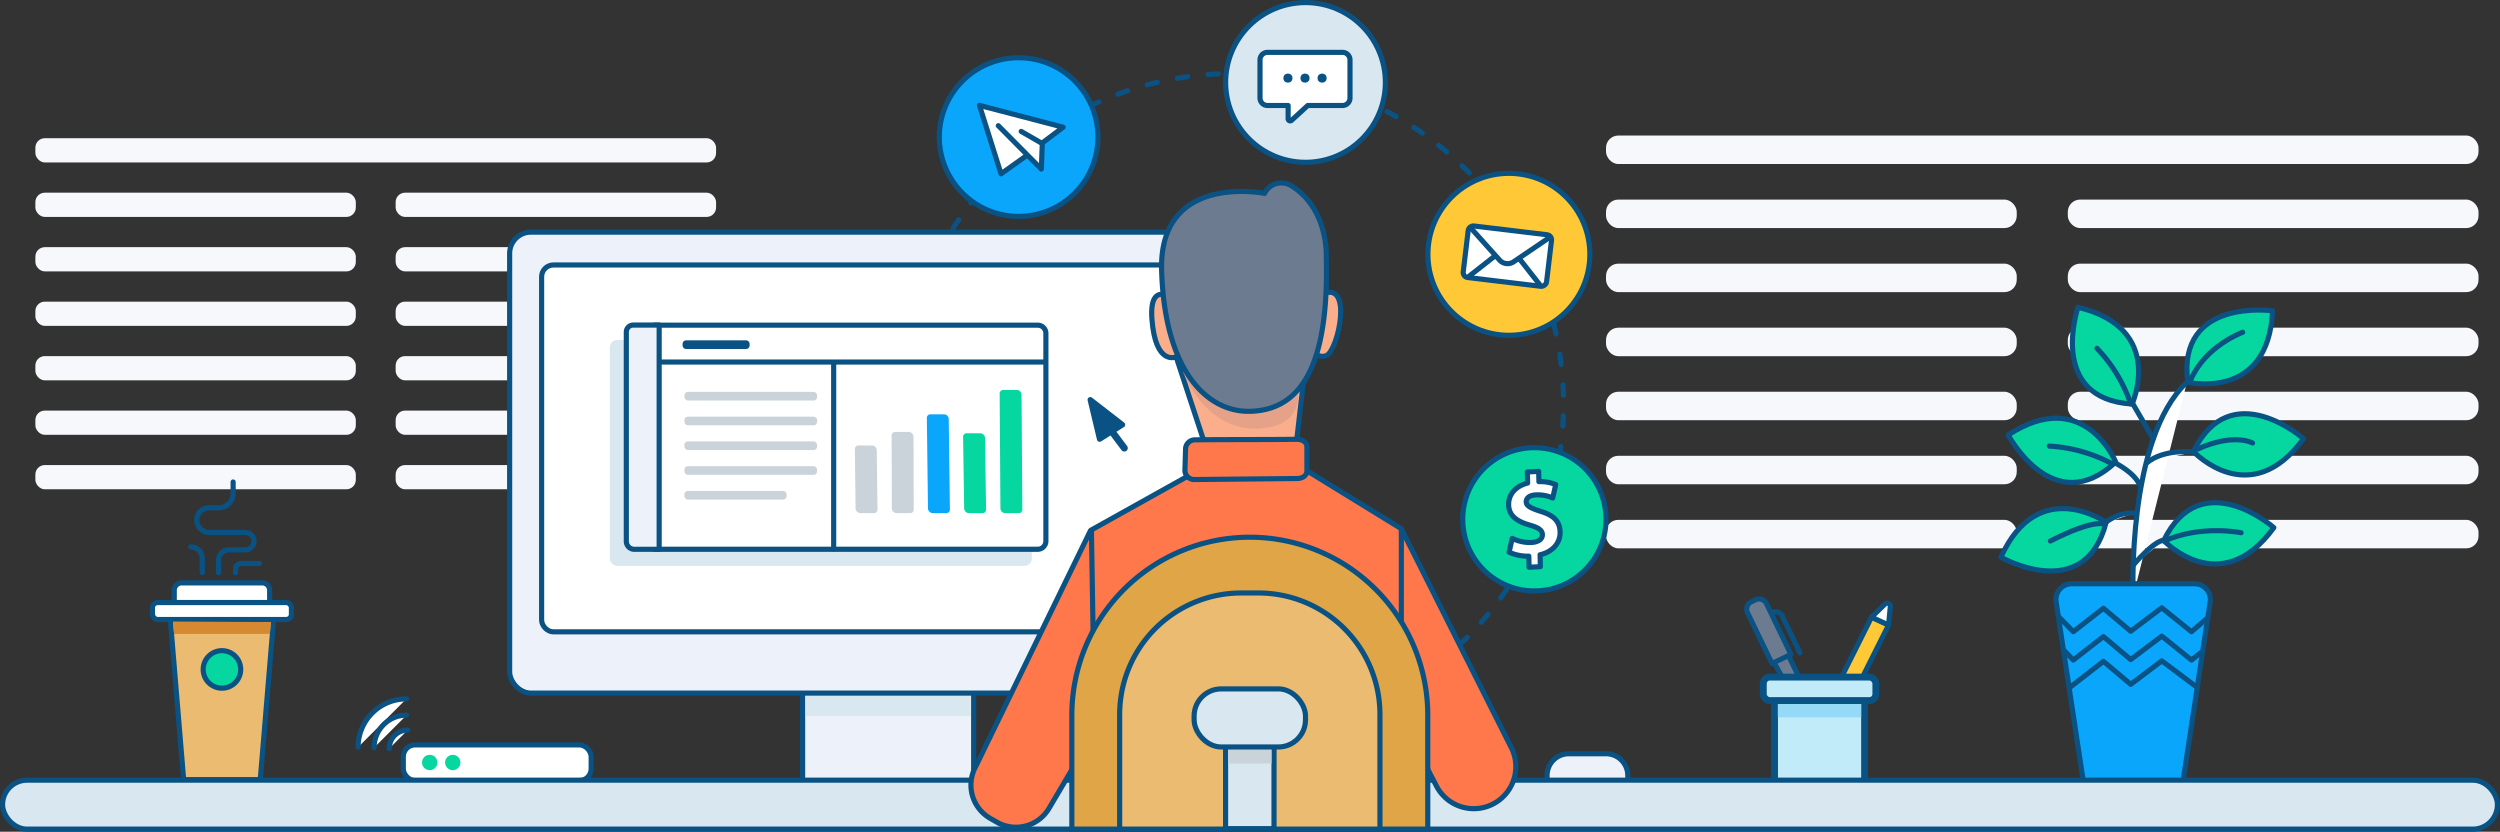
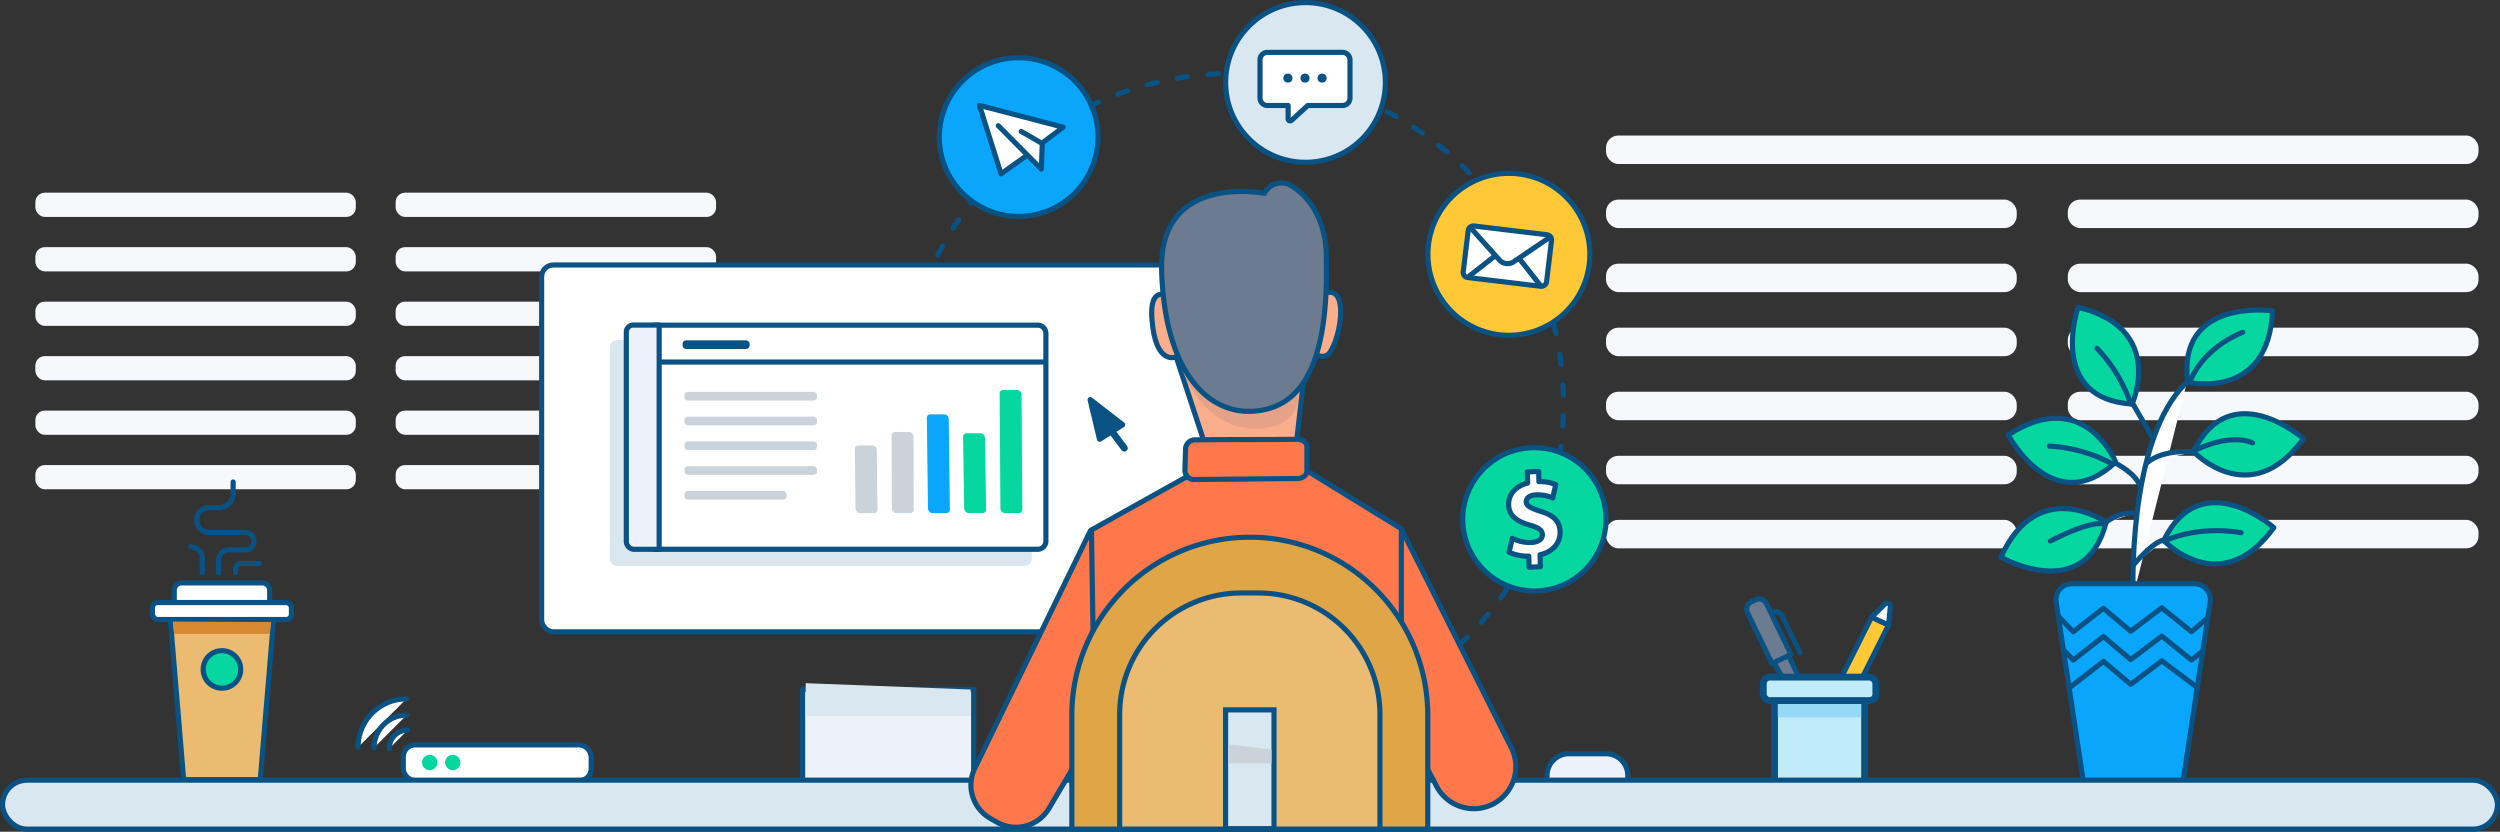
<svg xmlns="http://www.w3.org/2000/svg" width="728.538" height="242.374" viewBox="0 0 728.538 242.374">
  <rect x="0" y="0" width="728.538" height="242.374" fill="#333333" stroke="none" />
  <g id="Group_2287" data-name="Group 2287" transform="translate(-1980.255 -335.426)">
    <g id="Group_2262" data-name="Group 2262" transform="translate(14.037)">
-       <rect id="Rectangle_891" data-name="Rectangle 891" width="198.37" height="7.061" rx="2.744" transform="translate(1976.526 375.703)" fill="#f6f8fc" />
      <rect id="Rectangle_892" data-name="Rectangle 892" width="93.381" height="7.061" rx="2.744" transform="translate(1976.526 391.578)" fill="#f6f8fc" />
      <rect id="Rectangle_893" data-name="Rectangle 893" width="93.381" height="7.061" rx="2.744" transform="translate(1976.526 407.453)" fill="#f6f8fc" />
      <rect id="Rectangle_894" data-name="Rectangle 894" width="93.381" height="7.061" rx="2.744" transform="translate(1976.526 423.327)" fill="#f6f8fc" />
      <rect id="Rectangle_895" data-name="Rectangle 895" width="93.381" height="7.061" rx="2.744" transform="translate(1976.526 439.202)" fill="#f6f8fc" />
      <rect id="Rectangle_896" data-name="Rectangle 896" width="93.381" height="7.061" rx="2.744" transform="translate(1976.526 455.077)" fill="#f6f8fc" />
      <rect id="Rectangle_897" data-name="Rectangle 897" width="93.381" height="7.061" rx="2.744" transform="translate(1976.526 470.952)" fill="#f6f8fc" />
      <rect id="Rectangle_898" data-name="Rectangle 898" width="93.381" height="7.061" rx="2.744" transform="translate(2081.514 391.578)" fill="#f6f8fc" />
      <rect id="Rectangle_899" data-name="Rectangle 899" width="93.381" height="7.061" rx="2.744" transform="translate(2081.514 407.453)" fill="#f6f8fc" />
      <rect id="Rectangle_900" data-name="Rectangle 900" width="93.381" height="7.061" rx="2.744" transform="translate(2081.514 423.327)" fill="#f6f8fc" />
      <rect id="Rectangle_901" data-name="Rectangle 901" width="93.381" height="7.061" rx="2.744" transform="translate(2081.514 439.202)" fill="#f6f8fc" />
      <rect id="Rectangle_902" data-name="Rectangle 902" width="93.381" height="7.061" rx="2.744" transform="translate(2081.514 455.077)" fill="#f6f8fc" />
      <rect id="Rectangle_903" data-name="Rectangle 903" width="93.381" height="7.061" rx="2.744" transform="translate(2081.514 470.952)" fill="#f6f8fc" />
    </g>
    <g id="Group_2263" data-name="Group 2263">
      <path id="Rectangle_904" data-name="Rectangle 904" d="M2.16,0H25.636A2.16,2.16,0,0,1,27.8,2.16V6.127a0,0,0,0,1,0,0H0a0,0,0,0,1,0,0V2.16A2.16,2.16,0,0,1,2.16,0Z" transform="translate(2031.035 505.282)" fill="#fff" stroke="#095283" stroke-linecap="round" stroke-linejoin="round" stroke-width="1.5" />
      <path id="Path_3830" data-name="Path 3830" d="M2056.1,562.629h-22.328l-4.085-49.005h30.5Z" fill="#eabb71" stroke="#095283" stroke-width="1.5" />
      <circle id="Ellipse_266" data-name="Ellipse 266" cx="5.468" cy="5.468" r="5.468" transform="translate(2039.465 525.037)" fill="#06d6a0" stroke="#095283" stroke-linecap="round" stroke-linejoin="round" stroke-width="1.5" />
      <rect id="Rectangle_905" data-name="Rectangle 905" width="40.491" height="4.941" rx="1.516" transform="translate(2024.687 511.014)" fill="#fff" stroke="#095283" stroke-linecap="round" stroke-linejoin="round" stroke-width="1.5" />
    </g>
    <g id="Group_2264" data-name="Group 2264">
      <path id="Path_3831" data-name="Path 3831" d="M2048.191,475.887v3.369a4.129,4.129,0,0,1-4.129,4.129H2041.2a3.6,3.6,0,0,0-3.6,3.6h0a3.6,3.6,0,0,0,3.6,3.6h10.524a2.542,2.542,0,0,1,2.543,2.543h0a2.542,2.542,0,0,1-2.543,2.542h-4.753a3.016,3.016,0,0,0-3.016,3.017v3.623" fill="none" stroke="#095283" stroke-linecap="round" stroke-linejoin="round" stroke-width="1.5" />
      <path id="Path_3832" data-name="Path 3832" d="M2039.2,502.314v-4.17a3.339,3.339,0,0,0-3.339-3.339h0" fill="none" stroke="#095283" stroke-linecap="round" stroke-linejoin="round" stroke-width="1.5" />
      <path id="Path_3833" data-name="Path 3833" d="M2048.916,502.314v-1.028a1.657,1.657,0,0,1,1.657-1.656h5.265" fill="none" stroke="#095283" stroke-linecap="round" stroke-linejoin="round" stroke-width="1.5" />
    </g>
    <path id="Path_3834" data-name="Path 3834" d="M2059.292,518.561l-28.51-.159.259-3.443,27.933-.014Z" transform="translate(4089.954 1035.112) rotate(180)" fill="#d78932" />
    <rect id="Rectangle_906" data-name="Rectangle 906" width="54.748" height="10.402" rx="3.441" transform="translate(2097.781 552.496)" fill="#fff" stroke="#095283" stroke-linecap="round" stroke-linejoin="round" stroke-width="1.5" />
    <g id="Group_2265" data-name="Group 2265" transform="translate(37.156)">
      <rect id="Rectangle_907" data-name="Rectangle 907" width="254.264" height="8.302" rx="3.579" transform="translate(2411.115 374.923)" fill="#f6f8fc" />
      <rect id="Rectangle_908" data-name="Rectangle 908" width="119.693" height="8.302" rx="3.579" transform="translate(2411.115 393.588)" fill="#f6f8fc" />
      <rect id="Rectangle_909" data-name="Rectangle 909" width="119.693" height="8.302" rx="3.579" transform="translate(2411.115 412.254)" fill="#f6f8fc" />
      <rect id="Rectangle_910" data-name="Rectangle 910" width="119.693" height="8.302" rx="3.579" transform="translate(2411.115 430.92)" fill="#f6f8fc" />
      <rect id="Rectangle_911" data-name="Rectangle 911" width="119.693" height="8.302" rx="3.579" transform="translate(2411.115 449.585)" fill="#f6f8fc" />
      <rect id="Rectangle_912" data-name="Rectangle 912" width="119.693" height="8.302" rx="3.579" transform="translate(2411.115 468.251)" fill="#f6f8fc" />
      <rect id="Rectangle_913" data-name="Rectangle 913" width="119.693" height="8.302" rx="3.579" transform="translate(2411.115 486.917)" fill="#f6f8fc" />
      <rect id="Rectangle_914" data-name="Rectangle 914" width="119.693" height="8.302" rx="3.579" transform="translate(2545.687 393.588)" fill="#f6f8fc" />
      <rect id="Rectangle_915" data-name="Rectangle 915" width="119.693" height="8.302" rx="3.579" transform="translate(2545.687 412.254)" fill="#f6f8fc" />
      <rect id="Rectangle_916" data-name="Rectangle 916" width="119.693" height="8.302" rx="3.579" transform="translate(2545.687 430.92)" fill="#f6f8fc" />
      <rect id="Rectangle_917" data-name="Rectangle 917" width="119.693" height="8.302" rx="3.579" transform="translate(2545.687 449.585)" fill="#f6f8fc" />
      <rect id="Rectangle_918" data-name="Rectangle 918" width="119.693" height="8.302" rx="3.579" transform="translate(2545.687 468.251)" fill="#f6f8fc" />
      <rect id="Rectangle_919" data-name="Rectangle 919" width="119.693" height="8.302" rx="3.579" transform="translate(2545.687 486.917)" fill="#f6f8fc" />
    </g>
    <g id="Group_1826" data-name="Group 1826" transform="translate(15)">
      <g id="Group_1800" data-name="Group 1800">
        <path id="Path_3023" data-name="Path 3023" d="M2586.89,509.208s-1.958-45.77,15.664-62.412" fill="#fff" stroke="#095283" stroke-linecap="round" stroke-linejoin="round" stroke-width="1.5" />
        <line id="Line_317" data-name="Line 317" x1="6.305" y1="10.819" transform="translate(2586.4 452.425)" fill="#fff" stroke="#095283" stroke-linecap="round" stroke-linejoin="round" stroke-width="1.5" />
        <path id="Path_3024" data-name="Path 3024" d="M2590.891,470.291c4.977-4.16,13.621-3.18,13.621-3.18" fill="#fff" stroke="#095283" stroke-linecap="round" stroke-linejoin="round" stroke-width="1.5" />
        <path id="Path_3025" data-name="Path 3025" d="M2588.848,476.9c-1.469-3.671-6.853-6.363-6.853-6.363" fill="#fff" stroke="#095283" stroke-linecap="round" stroke-linejoin="round" stroke-width="1.5" />
        <path id="Path_3026" data-name="Path 3026" d="M2587.135,484.977c-4.65-.489-8.566,2.937-8.566,2.937" fill="#fff" stroke="#095283" stroke-linecap="round" stroke-linejoin="round" stroke-width="1.5" />
        <path id="Path_3027" data-name="Path 3027" d="M2595.946,492.809c-3.182.244-9.056,7.342-9.056,7.342" fill="#fff" stroke="#095283" stroke-linecap="round" stroke-linejoin="round" stroke-width="1.5" />
        <path id="Path_3028" data-name="Path 3028" d="M2602.8,446.8c-3.182-24.72,24.72-20.8,24.72-20.8C2626.295,452.425,2602.8,446.8,2602.8,446.8Z" fill="#06d6a0" stroke="#095283" stroke-linecap="round" stroke-linejoin="round" stroke-width="1.5" />
        <path id="Path_3029" data-name="Path 3029" d="M2586.581,453.174c-24.876-1.54-15.765-28.2-15.765-28.2C2596.543,431.163,2586.581,453.174,2586.581,453.174Z" fill="#06d6a0" stroke="#095283" stroke-linecap="round" stroke-linejoin="round" stroke-width="1.5" />
        <path id="Path_3030" data-name="Path 3030" d="M2581.806,470.072c-18.2,17.031-31.329-7.9-31.329-7.9C2572.64,447.718,2581.806,470.072,2581.806,470.072Z" fill="#06d6a0" stroke="#095283" stroke-linecap="round" stroke-linejoin="round" stroke-width="1.5" />
        <path id="Path_3031" data-name="Path 3031" d="M2579.01,487.649c-6.215,24.137-30.673,10.151-30.673,10.151C2559.278,473.706,2579.01,487.649,2579.01,487.649Z" fill="#06d6a0" stroke="#095283" stroke-linecap="round" stroke-linejoin="round" stroke-width="1.5" />
        <path id="Path_3032" data-name="Path 3032" d="M2595.793,492.934c10.964-22.384,32.092-3.744,32.092-3.744C2612.3,510.576,2595.793,492.934,2595.793,492.934Z" fill="#06d6a0" stroke="#095283" stroke-linecap="round" stroke-linejoin="round" stroke-width="1.5" />
        <path id="Path_3033" data-name="Path 3033" d="M2604.435,467.009c10.963-22.383,32.092-3.743,32.092-3.743C2620.943,484.651,2604.435,467.009,2604.435,467.009Z" fill="#06d6a0" stroke="#095283" stroke-linecap="round" stroke-linejoin="round" stroke-width="1.5" />
        <path id="Path_3022" data-name="Path 3022" d="M2609.338,510.839a4.54,4.54,0,0,0,.052-.69,4.613,4.613,0,0,0-4.612-4.613H2569a4.612,4.612,0,0,0-4.56,5.3l7.942,52.458H2601.4Z" fill="#0aa6fb" stroke="#095283" stroke-linecap="round" stroke-linejoin="round" stroke-width="1.5" />
        <path id="Path_3034" data-name="Path 3034" d="M2608.455,515.6l-4.577,3.921-8.644-6.97-9.061,6.831-7.947-6.692-8.782,6.831-4.11-4.227" fill="none" stroke="#095283" stroke-linecap="round" stroke-linejoin="round" stroke-width="1.5" />
        <path id="Path_3035" data-name="Path 3035" d="M2607.125,525.212l-3.247,2.56-8.644-6.971-9.062,6.831-7.947-6.692-8.782,6.832-2.794-2.907" fill="none" stroke="#095283" stroke-linecap="round" stroke-linejoin="round" stroke-width="1.5" />
        <path id="Path_3036" data-name="Path 3036" d="M2605.165,535.459l-9.931-7.442-9.062,6.831-7.946-6.692-9.779,7.6" fill="none" stroke="#095283" stroke-linecap="round" stroke-linejoin="round" stroke-width="1.5" />
      </g>
      <path id="Path_3037" data-name="Path 3037" d="M2562.762,493.087c12.637-6.445,15.611-4.924,15.611-4.924" fill="none" stroke="#095283" stroke-linecap="round" stroke-linejoin="round" stroke-width="1.5" />
      <path id="Path_3038" data-name="Path 3038" d="M2562.461,465.428a43.866,43.866,0,0,1,18.218,5.123" fill="none" stroke="#095283" stroke-linecap="round" stroke-linejoin="round" stroke-width="1.5" />
      <path id="Path_3039" data-name="Path 3039" d="M2576.342,436.932a43.88,43.88,0,0,1,9.83,16.171" fill="none" stroke="#095283" stroke-linecap="round" stroke-linejoin="round" stroke-width="1.5" />
      <path id="Path_3041" data-name="Path 3041" d="M2605.591,466.339c10.668-4.882,16.087-1.818,16.087-1.818" fill="none" stroke="#095283" stroke-linecap="round" stroke-linejoin="round" stroke-width="1.5" />
      <path id="Path_3042" data-name="Path 3042" d="M2595.9,493.131c10.668-4.883,22.436-2.455,22.436-2.455" fill="none" stroke="#095283" stroke-linecap="round" stroke-linejoin="round" stroke-width="1.5" />
      <path id="Path_3040" data-name="Path 3040" d="M2603.688,446.059c4.34-9.936,15.122-13.8,15.122-13.8" fill="none" stroke="#095283" stroke-linecap="round" stroke-linejoin="round" stroke-width="1.5" />
    </g>
    <g id="Group_2269" data-name="Group 2269" transform="translate(13)">
      <g id="Group_2266" data-name="Group 2266">
        <path id="Path_3835" data-name="Path 3835" d="M2499.711,541.119l4.963,2.294,12.939-25.847-4.962-2.294Z" fill="#ffc837" stroke="#095283" stroke-linecap="round" stroke-linejoin="round" stroke-width="1.5" />
        <path id="Path_3836" data-name="Path 3836" d="M2518.12,512.178l-.507,5.389-4.962-2.294,3.93-3.831A.909.909,0,0,1,2518.12,512.178Z" fill="#fff" stroke="#095283" stroke-linecap="round" stroke-linejoin="round" stroke-width="1.5" />
      </g>
      <g id="Group_2267" data-name="Group 2267">
        <path id="Path_3837" data-name="Path 3837" d="M2491.732,542.064l4.281.077-8.17-16.94-4.281,2.065Z" fill="#6d7b91" stroke="#095283" stroke-linecap="round" stroke-linejoin="round" stroke-width="1.5" />
        <path id="Path_3838" data-name="Path 3838" d="M2482.084,514.775l1.772-.854a2.042,2.042,0,0,1,2.728.953l5.21,10.8" fill="none" stroke="#095283" stroke-linecap="round" stroke-linejoin="round" stroke-width="1.5" />
      </g>
      <path id="Rectangle_920" data-name="Rectangle 920" d="M0,0H6.123a0,0,0,0,1,0,0V16.459a2.348,2.348,0,0,1-2.348,2.348H2.348A2.348,2.348,0,0,1,0,16.459V0A0,0,0,0,1,0,0Z" transform="matrix(-0.901, 0.434, -0.434, -0.901, 2489.159, 526.13)" fill="#6d7b91" stroke="#095283" stroke-linecap="round" stroke-linejoin="round" stroke-width="1.5" />
      <rect id="Rectangle_921" data-name="Rectangle 921" width="26.243" height="24.538" transform="translate(2510.626 563.417) rotate(-180)" fill="#c2ebfa" stroke="#095283" stroke-linecap="round" stroke-linejoin="round" stroke-width="2" />
      <path id="Path_3839" data-name="Path 3839" d="M2508.293,545.007l-24.283-.826v-4.367h24.283Z" transform="translate(4993.636 1084.283) rotate(180)" fill="#94d9f5" />
      <rect id="Rectangle_922" data-name="Rectangle 922" width="32.803" height="6.839" rx="1.88" transform="translate(2513.906 539.586) rotate(-180)" fill="#c2ebfa" stroke="#095283" stroke-linecap="round" stroke-linejoin="round" stroke-width="2" />
    </g>
    <path id="Rectangle_923" data-name="Rectangle 923" d="M6.343,0H17.177A6.343,6.343,0,0,1,23.52,6.343V8.027a0,0,0,0,1,0,0H0a0,0,0,0,1,0,0V6.343A6.343,6.343,0,0,1,6.343,0Z" transform="translate(2431.094 555.081)" fill="#edf2fa" stroke="#095283" stroke-linecap="round" stroke-linejoin="round" stroke-width="1.5" />
    <path id="Path_3840" data-name="Path 3840" d="M2243.272,453.169a96.314,96.314,0,1,1,96.314,96.315" fill="none" stroke="#095283" stroke-linecap="round" stroke-linejoin="round" stroke-width="1.5" stroke-dasharray="3 6" />
    <rect id="Rectangle_924" data-name="Rectangle 924" width="49.845" height="28.654" transform="translate(2214.152 536.292)" fill="#edf2fa" stroke="#095283" stroke-linecap="round" stroke-linejoin="round" stroke-width="1.5" />
    <path id="Path_3841" data-name="Path 3841" d="M2263.1,542.543l-48.079-1.854v-7.753H2263.1Z" transform="translate(4478.15 1077.057) rotate(180)" fill="#d9e7f0" />
-     <rect id="Rectangle_925" data-name="Rectangle 925" width="220.602" height="134.338" rx="6.202" transform="translate(2128.774 403.072)" fill="#edf2fa" stroke="#095283" stroke-linecap="round" stroke-linejoin="round" stroke-width="1.5" />
    <rect id="Rectangle_926" data-name="Rectangle 926" width="201.965" height="106.909" rx="3.422" transform="translate(2138.093 412.648)" fill="#fff" stroke="#095283" stroke-linecap="round" stroke-linejoin="round" stroke-width="1.5" />
    <rect id="Rectangle_927" data-name="Rectangle 927" width="122.987" height="65.843" rx="2.16" transform="translate(2157.961 434.5)" fill="#d9e7f0" />
    <path id="Rectangle_928" data-name="Rectangle 928" d="M0,0H111.778a2.372,2.372,0,0,1,2.372,2.372V62.931a2.372,2.372,0,0,1-2.372,2.372H0a0,0,0,0,1,0,0V0A0,0,0,0,1,0,0Z" transform="translate(2170.892 430.189)" fill="#fff" stroke="#095283" stroke-linecap="round" stroke-linejoin="round" stroke-width="1.5" />
    <path id="Rectangle_929" data-name="Rectangle 929" d="M2.022,0H9.573a0,0,0,0,1,0,0V65.348a0,0,0,0,1,0,0H2.342A2.342,2.342,0,0,1,0,63.006V2.022A2.022,2.022,0,0,1,2.022,0Z" transform="translate(2162.771 430.156)" fill="#edf2fa" stroke="#095283" stroke-linecap="round" stroke-linejoin="round" stroke-width="1.5" />
    <g id="Group_2270" data-name="Group 2270">
      <rect id="Rectangle_930" data-name="Rectangle 930" width="38.649" height="2.513" rx="0.97" transform="translate(2179.706 449.629)" fill="#cad3d9" />
      <rect id="Rectangle_931" data-name="Rectangle 931" width="38.649" height="2.513" rx="0.97" transform="translate(2179.706 456.846)" fill="#cad3d9" />
      <rect id="Rectangle_932" data-name="Rectangle 932" width="38.649" height="2.513" rx="0.97" transform="translate(2179.706 464.064)" fill="#cad3d9" />
      <rect id="Rectangle_933" data-name="Rectangle 933" width="38.649" height="2.513" rx="0.97" transform="translate(2179.706 471.281)" fill="#cad3d9" />
      <rect id="Rectangle_934" data-name="Rectangle 934" width="29.768" height="2.513" rx="0.97" transform="translate(2179.706 478.498)" fill="#cad3d9" />
    </g>
-     <line id="Line_461" data-name="Line 461" y2="54.164" transform="translate(2223.201 441.227)" fill="#fff" stroke="#095283" stroke-linecap="round" stroke-linejoin="round" stroke-width="1.5" />
    <line id="Line_462" data-name="Line 462" x1="111.828" transform="translate(2172.617 440.923)" fill="#fff" stroke="#095283" stroke-linecap="round" stroke-linejoin="round" stroke-width="1.5" />
    <rect id="Rectangle_935" data-name="Rectangle 935" width="19.532" height="2.513" rx="0.97" transform="translate(2179.167 434.612)" fill="#095283" />
    <rect id="Rectangle_936" data-name="Rectangle 936" width="727.038" height="14.264" rx="7.132" transform="translate(1981.005 562.785)" fill="#d9e7f0" stroke="#095283" stroke-width="1.5" />
    <path id="Path_3842" data-name="Path 3842" d="M2298.008,490.108l-33.532,68.906a11.194,11.194,0,0,0,4.332,14.884l1.915,1.1a11.2,11.2,0,0,0,15.227-4l32.115-54.326Z" fill="#ff784b" stroke="#095283" stroke-linecap="round" stroke-linejoin="round" stroke-width="1.5" />
    <path id="Path_3843" data-name="Path 3843" d="M2375.219,519.143l23.654,45.36a12.253,12.253,0,0,0,17.7,4.5h0a12.253,12.253,0,0,0,4.027-15.834l-31.917-63.527-15.935-.843Z" fill="#ff784b" stroke="#095283" stroke-linecap="round" stroke-linejoin="round" stroke-width="1.5" />
    <path id="Path_3844" data-name="Path 3844" d="M2328.649,472.926l-30.341,16.934.706,43.041h89.611V489.508l-29.282-17.993Z" fill="#ff784b" stroke="#095283" stroke-linecap="round" stroke-linejoin="round" stroke-width="1.5" />
    <path id="Path_3845" data-name="Path 3845" d="M2325.121,424.593s-10.231-9.879-9.173,3.881S2323,439.41,2323,439.41l8.952,27.216H2357.8l3.657-31.8s1.764,5.645,5.292,4.234,8.147-22.914-1.764-17.64Z" fill="#fbae8b" stroke="#095283" stroke-width="1.5" />
    <path id="Rectangle_937" data-name="Rectangle 937" d="M51.861,0h0a51.861,51.861,0,0,1,51.861,51.861V85.072a0,0,0,0,1,0,0H0a0,0,0,0,1,0,0V51.861A51.861,51.861,0,0,1,51.861,0Z" transform="translate(2292.606 491.977)" fill="#e0a546" stroke="#095283" stroke-width="1.5" />
    <path id="Rectangle_938" data-name="Rectangle 938" d="M35.41,0h5.032a35.41,35.41,0,0,1,35.41,35.41V68.819a0,0,0,0,1,0,0H0a0,0,0,0,1,0,0V35.41A35.41,35.41,0,0,1,35.41,0Z" transform="translate(2306.541 508.231)" fill="#eabb71" stroke="#095283" stroke-width="1.5" />
    <g id="Group_2271" data-name="Group 2271">
      <path id="Path_3846" data-name="Path 3846" d="M2084.606,553.168a14.075,14.075,0,0,1,14.075-14.074" fill="#fff" stroke="#095283" stroke-linecap="round" stroke-linejoin="round" stroke-width="1.5" />
      <path id="Path_3847" data-name="Path 3847" d="M2089.277,553.292a9.466,9.466,0,0,1,9.466-9.465" fill="#fff" stroke="#095283" stroke-linecap="round" stroke-linejoin="round" stroke-width="1.5" />
      <path id="Path_3848" data-name="Path 3848" d="M2093.7,553.541a5.355,5.355,0,0,1,5.355-5.355" fill="#fff" stroke="#095283" stroke-linecap="round" stroke-linejoin="round" stroke-width="1.5" />
    </g>
    <rect id="Rectangle_939" data-name="Rectangle 939" width="14.112" height="34.622" transform="translate(2337.411 542.292)" fill="#d9e7f0" stroke="#095283" stroke-width="1.5" />
    <path id="Path_3849" data-name="Path 3849" d="M2325.754,466.051l-.2,6.539a2.728,2.728,0,0,0,2.924,2.576l29.7-.291c1.616,0,2.929-.833,2.929-2.219v-7.04c0-1.406-1.428-2.2-3.065-2.174-6.714.112-22.874.048-29.428.165A2.742,2.742,0,0,0,2325.754,466.051Z" fill="#ff784b" stroke="#095283" stroke-linecap="round" stroke-linejoin="round" stroke-width="1.5" />
    <g id="Group_2272" data-name="Group 2272">
      <circle id="Ellipse_267" data-name="Ellipse 267" cx="23.274" cy="23.274" r="23.274" transform="translate(2337.428 336.176)" fill="#d9e7f0" stroke="#095283" stroke-width="1.5" />
    </g>
    <g id="Group_2274" data-name="Group 2274">
      <path id="Path_3850" data-name="Path 3850" d="M2371.48,350.681h-21.846a2.193,2.193,0,0,0-2.193,2.192v11.108a2.193,2.193,0,0,0,2.193,2.193h6v3.885a.6.6,0,0,0,1,.441l4.72-4.326h10.118a2.193,2.193,0,0,0,2.193-2.193V352.873A2.193,2.193,0,0,0,2371.48,350.681Z" fill="#fff" stroke="#095283" stroke-linecap="round" stroke-linejoin="round" stroke-width="1.5" />
      <g id="Group_2273" data-name="Group 2273">
        <circle id="Ellipse_268" data-name="Ellipse 268" cx="1.323" cy="1.323" r="1.323" transform="translate(2354.254 356.869)" fill="#095283" />
        <circle id="Ellipse_269" data-name="Ellipse 269" cx="1.323" cy="1.323" r="1.323" transform="translate(2359.234 356.869)" fill="#095283" />
        <circle id="Ellipse_270" data-name="Ellipse 270" cx="1.323" cy="1.323" r="1.323" transform="translate(2364.213 356.869)" fill="#095283" />
      </g>
    </g>
    <g id="Group_2277" data-name="Group 2277">
      <circle id="Ellipse_271" data-name="Ellipse 271" cx="23.12" cy="23.12" r="23.12" transform="translate(2253.977 352.248)" fill="#0aa6fb" stroke="#095283" stroke-linecap="round" stroke-linejoin="round" stroke-width="1.5" />
      <g id="Group_2276" data-name="Group 2276">
        <g id="Group_2275" data-name="Group 2275">
          <path id="Path_3851" data-name="Path 3851" d="M2271.175,372.056l12.539,12.648.286-7.639,6.08-4.562-24.4-6.366,6.294,19.944,7.347-5.242" fill="#fff" stroke="#095283" stroke-linecap="round" stroke-linejoin="round" stroke-width="1.5" fill-rule="evenodd" />
          <line id="Line_463" data-name="Line 463" x1="5.745" y1="3.305" transform="translate(2277.846 373.724)" fill="#fff" stroke="#095283" stroke-linecap="round" stroke-linejoin="round" stroke-width="1.5" />
        </g>
      </g>
    </g>
    <g id="Group_2279" data-name="Group 2279">
      <g id="Group_2278" data-name="Group 2278">
        <circle id="Ellipse_272" data-name="Ellipse 272" cx="23.599" cy="23.599" r="23.599" transform="translate(2396.367 385.939)" fill="#ffc837" stroke="#095283" stroke-linecap="round" stroke-linejoin="round" stroke-width="1.5" />
      </g>
    </g>
    <g id="Group_2282" data-name="Group 2282">
      <g id="Group_2280" data-name="Group 2280">
        <circle id="Ellipse_273" data-name="Ellipse 273" cx="20.876" cy="20.876" r="20.876" transform="translate(2406.519 465.883)" fill="#06d6a0" stroke="#095283" stroke-linecap="round" stroke-linejoin="round" stroke-width="1.5" />
      </g>
      <g id="Group_2281" data-name="Group 2281">
        <path id="Path_3852" data-name="Path 3852" d="M2425.853,500.731l-.078-3.231a13.144,13.144,0,0,1-5.749-1.155l.913-4.034a11.525,11.525,0,0,0,5.615,1.2c1.915-.1,3.208-.922,3.176-2.283-.032-1.292-1.127-2.051-3.634-2.767-3.626-1.031-6.12-2.6-6.2-5.9-.072-2.993,1.956-5.453,5.535-6.361l-.078-3.231,3.293-.178.072,2.994a11.774,11.774,0,0,1,4.9.859l-.882,3.9a10.847,10.847,0,0,0-4.868-.9c-2.184.118-2.867,1.108-2.844,2.061.027,1.122,1.22,1.773,4.1,2.708,4.034,1.213,5.692,3,5.766,6.058.073,3.027-1.982,5.727-5.831,6.615l.083,3.47Z" fill="#fff" stroke="#095283" stroke-linecap="round" stroke-linejoin="round" stroke-width="1.5" />
      </g>
    </g>
    <g id="Group_2283" data-name="Group 2283">
      <path id="Path_3853" data-name="Path 3853" d="M2235.97,483.808l-.218-17.073a1.459,1.459,0,0,0-1.28-1.5h-4.145a1.033,1.033,0,0,0-.958,1.155l.215,17.073a1.46,1.46,0,0,0,1.28,1.5h4.147A1.034,1.034,0,0,0,2235.97,483.808Z" fill="#cad3d9" />
      <path id="Path_3854" data-name="Path 3854" d="M2246.53,483.823l-.063-21.018a1.462,1.462,0,0,0-1.281-1.512h-4.141a1.03,1.03,0,0,0-.958,1.14l.061,21.018a1.461,1.461,0,0,0,1.28,1.512h4.144A1.03,1.03,0,0,0,2246.53,483.823Z" fill="#cad3d9" />
      <path id="Path_3855" data-name="Path 3855" d="M2257.068,483.808l-.331-26.146a1.459,1.459,0,0,0-1.28-1.5h-4.145a1.034,1.034,0,0,0-.958,1.154l.328,26.147a1.46,1.46,0,0,0,1.281,1.5h4.147A1.033,1.033,0,0,0,2257.068,483.808Z" fill="#0aa6fb" />
      <path id="Path_3856" data-name="Path 3856" d="M2267.615,483.8l-.313-20.623a1.458,1.458,0,0,0-1.281-1.493h-4.145a1.034,1.034,0,0,0-.958,1.158l.31,20.624a1.459,1.459,0,0,0,1.28,1.493h4.148A1.035,1.035,0,0,0,2267.615,483.8Z" fill="#06d6a0" />
      <path id="Path_3857" data-name="Path 3857" d="M2278.174,483.818l-.221-33.248a1.46,1.46,0,0,0-1.28-1.506h-4.143a1.031,1.031,0,0,0-.958,1.145l.218,33.248a1.46,1.46,0,0,0,1.28,1.506h4.145A1.032,1.032,0,0,0,2278.174,483.818Z" fill="#06d6a0" />
    </g>
    <path id="Path_3858" data-name="Path 3858" d="M2308.463,468.218l-3.111-4.149,2.183-1.372a.8.8,0,0,0,.065-1.308l-9.367-7.262a.8.8,0,0,0-1.268.817l2.723,11.438a.8.8,0,0,0,1.2.491l2.744-1.724,3.212,4.282a1.01,1.01,0,1,0,1.616-1.212Z" transform="translate(0.245 -2.821)" fill="#095283" />
    <g id="Group_2286" data-name="Group 2286">
      <g id="Group_2284" data-name="Group 2284">
        <rect id="Rectangle_940" data-name="Rectangle 940" width="15.128" height="24.454" rx="1.486" transform="translate(2406.485 416.121) rotate(-83.156)" fill="#fff" stroke="#095283" stroke-linecap="round" stroke-linejoin="round" stroke-width="1.5" />
      </g>
      <path id="Path_3859" data-name="Path 3859" d="M2408.739,401.713l8.545,9.542a3.137,3.137,0,0,0,4.062.464l10.638-7.216" fill="none" stroke="#095283" stroke-linecap="round" stroke-linejoin="round" stroke-width="1.5" fill-rule="evenodd" />
      <g id="Group_2285" data-name="Group 2285">
        <line id="Line_464" data-name="Line 464" y1="5.798" x2="7.38" transform="translate(2408.466 410.054)" fill="none" stroke="#095283" stroke-linecap="round" stroke-linejoin="round" stroke-width="1.5" />
        <line id="Line_465" data-name="Line 465" x1="5.798" y1="7.38" transform="translate(2423.106 410.926)" fill="none" stroke="#095283" stroke-linecap="round" stroke-linejoin="round" stroke-width="1.5" />
      </g>
    </g>
    <circle id="Ellipse_274" data-name="Ellipse 274" cx="2.24" cy="2.24" r="2.24" transform="translate(2103.238 555.389)" fill="#06d6a0" />
    <circle id="Ellipse_275" data-name="Ellipse 275" cx="2.24" cy="2.24" r="2.24" transform="translate(2109.957 555.389)" fill="#06d6a0" />
    <path id="Path_3860" data-name="Path 3860" d="M2324.974,443.671s6.276,17.573,22.279,16.631,10.355-15.062,10.355-15.062Z" fill="#e5a288" />
    <path id="Path_3861" data-name="Path 3861" d="M2348.759,391.782s-30.9-6.2-29.988,22.58c.941,29.635,13.524,41.277,25.872,40.924s23.049-9.408,22.109-44.805c0,0,.818-14.191-10.265-20.971a5.491,5.491,0,0,0-7.659,2.144Z" fill="#6d7b91" stroke="#095283" stroke-linecap="round" stroke-linejoin="round" stroke-width="1.5" />
    <path id="Path_3862" data-name="Path 3862" d="M2349.62,556.932l-12.633-1.519v-4.072h12.633Z" transform="translate(4687.769 1109.272) rotate(180)" fill="#cad3d9" />
-     <rect id="Rectangle_941" data-name="Rectangle 941" width="32.458" height="16.934" rx="7.905" transform="translate(2328.238 536.176)" fill="#d9e7f0" stroke="#095283" stroke-width="1.5" />
  </g>
</svg>